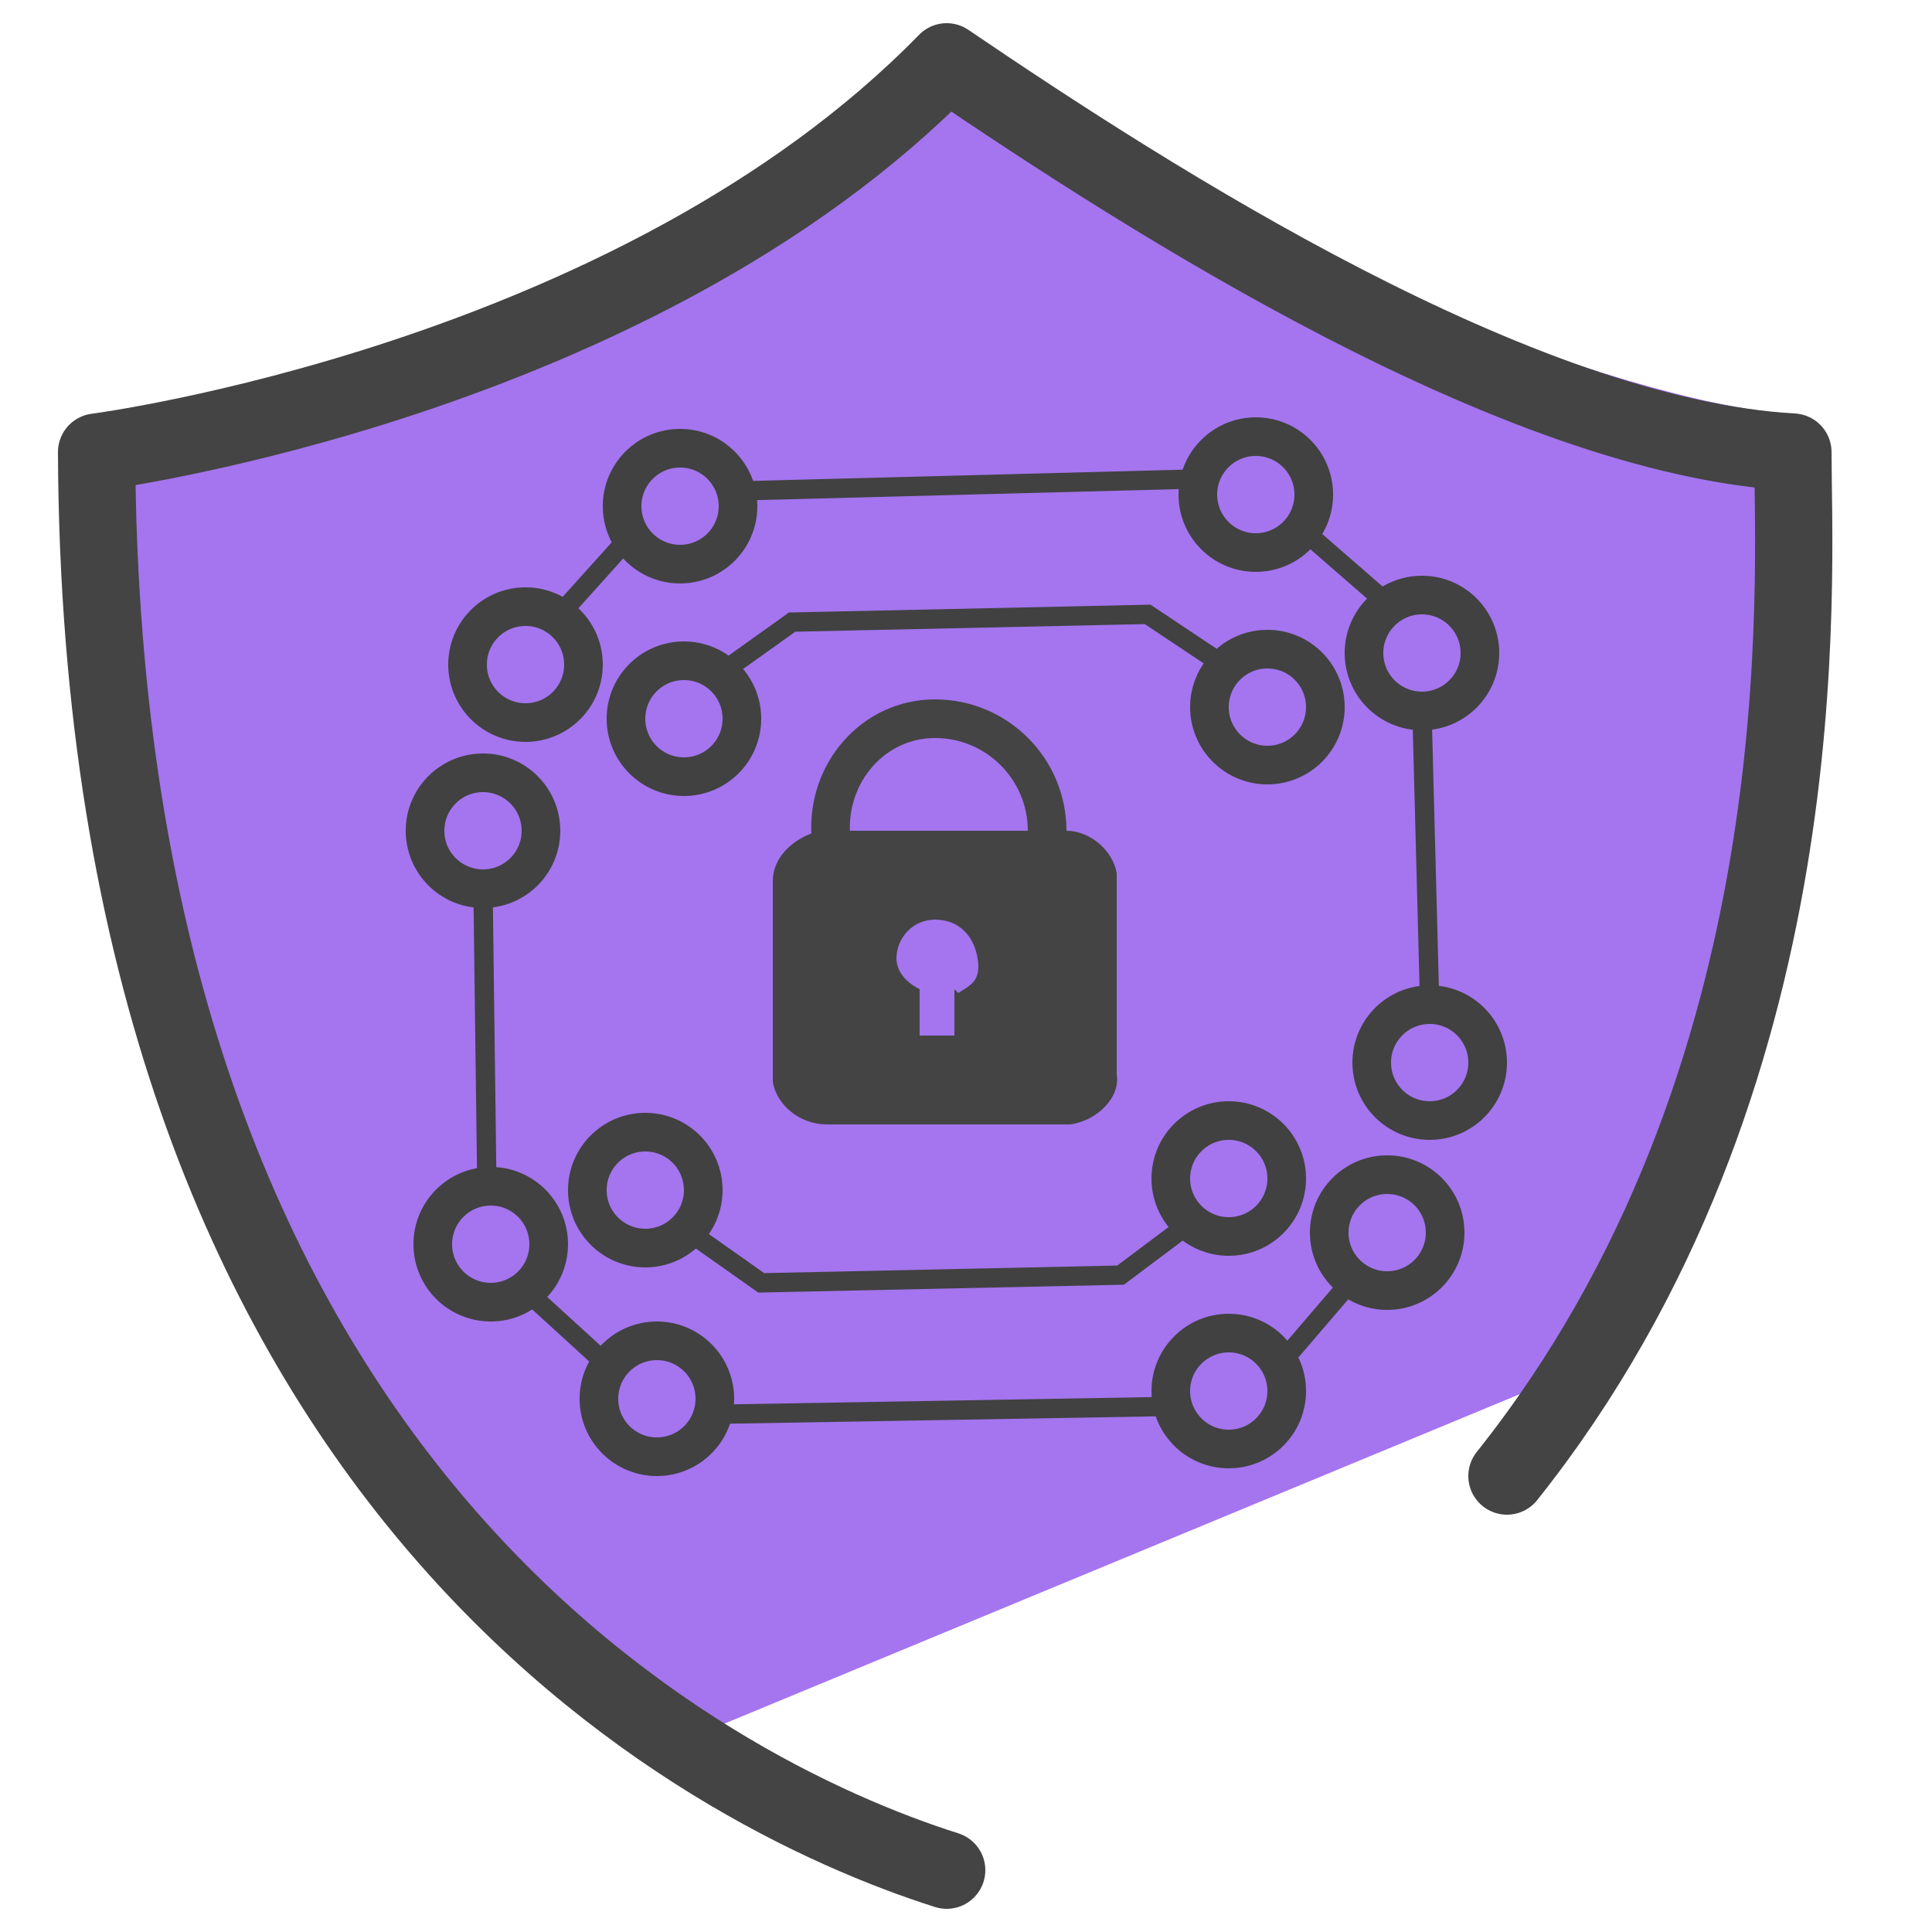
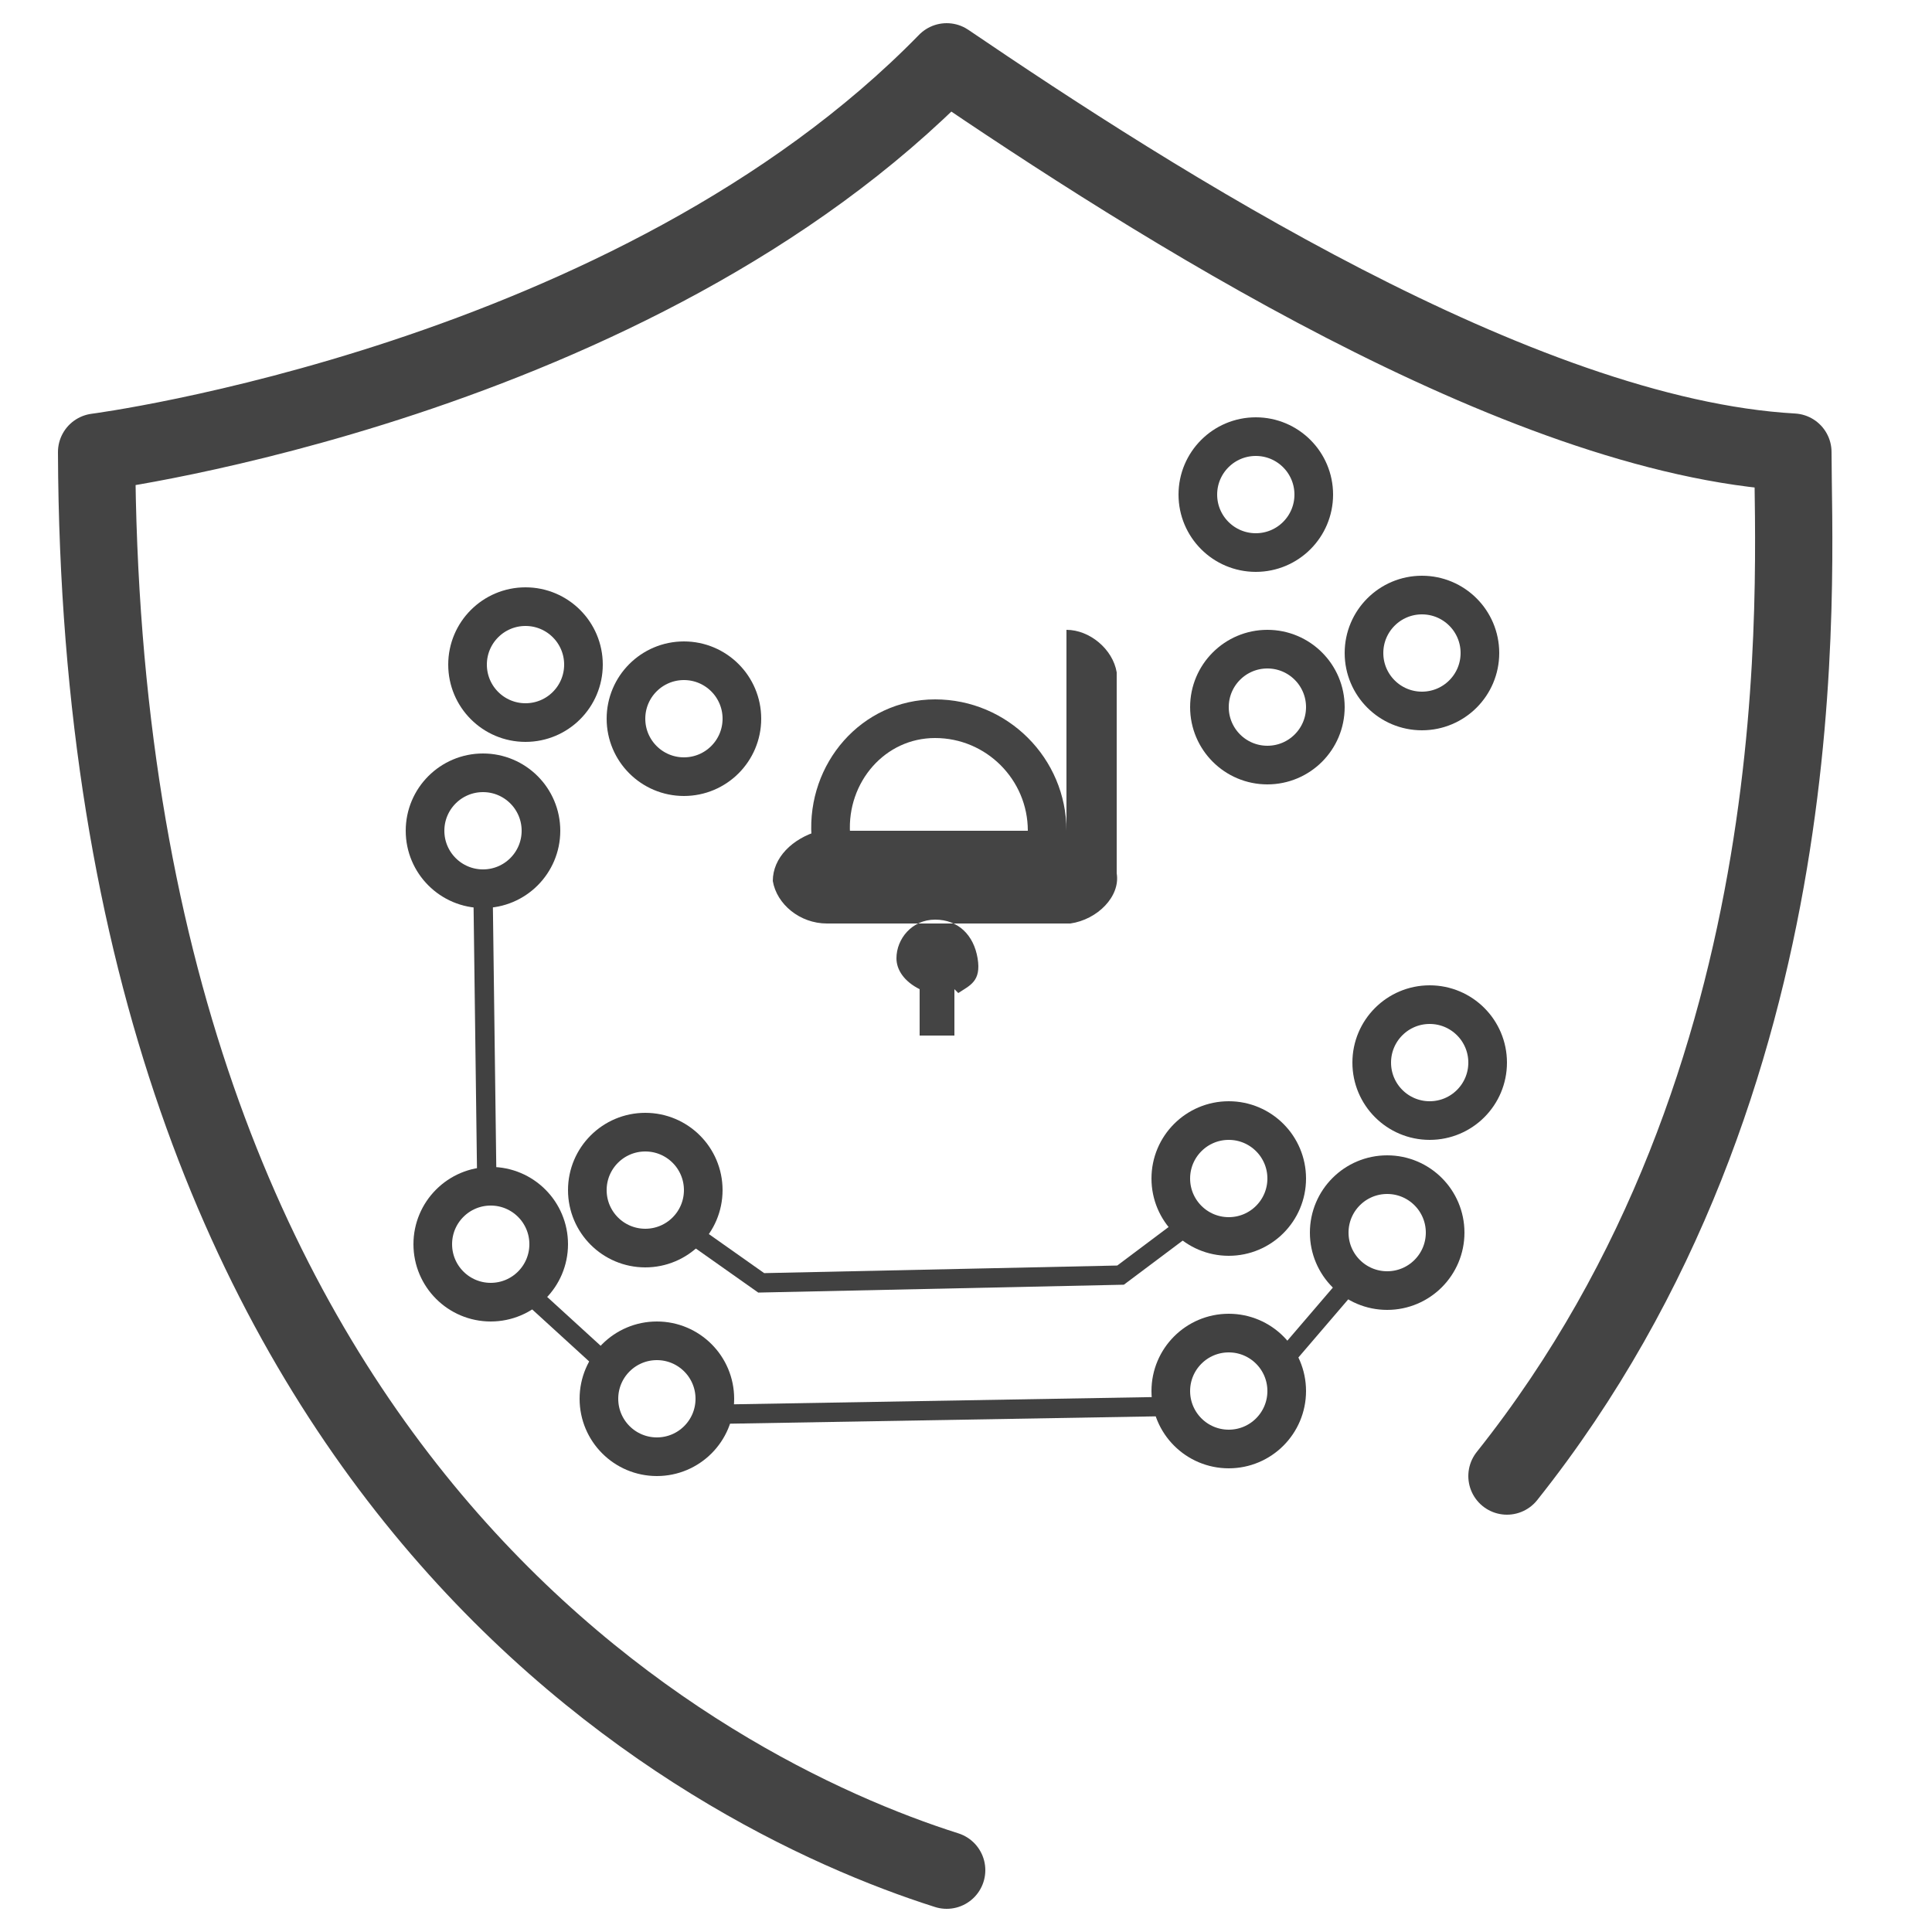
<svg xmlns="http://www.w3.org/2000/svg" id="Camada_3" data-name="Camada 3" version="1.1" viewBox="0 0 50 50">
  <defs>
    <style>.cls-1{stroke-width:.5px}.cls-1,.cls-2{stroke:#414141;stroke-miterlimit:10;fill:none}</style>
  </defs>
-   <path fill="#a475ef" stroke-width="0" d="M44.1 28.1l1.4-5.1 1-6v-6.3c-3.4 0-14.1-3.8-21.9-9.2l-9.4 7-12.6 3.1.5 6.8 3.5 13.5 4.4 7.4 6.8 5.7 23.9-9.9c.8-.4 2.5-4.7 2.5-7z" />
  <path fill="none" stroke="#444" stroke-linecap="round" stroke-linejoin="round" stroke-width="2" d="M24.5 48.4c-6.3-2-21.9-10-22-36.7 0 0 13.9-1.8 22-10.1 5.3 3.6 14.8 9.7 21.9 10.1 0 3.3.8 16.2-7.4 26.5" />
-   <circle cx="17.6" cy="13.1" r="1.5" class="cls-2" />
  <circle cx="13.6" cy="17.2" r="1.5" class="cls-2" />
  <circle cx="12.5" cy="21.5" r="1.5" class="cls-2" />
  <circle cx="17.7" cy="18.6" r="1.5" class="cls-2" />
  <circle cx="32.5" cy="12.8" r="1.5" class="cls-2" />
  <circle cx="36.8" cy="16.9" r="1.5" class="cls-2" />
  <circle cx="37" cy="27.5" r="1.5" class="cls-2" />
  <circle cx="32.8" cy="18.3" r="1.5" class="cls-2" />
-   <path d="M14.4 16l1.8-2m3.1-1.3l11.5-.3m2.9 1.3l2.3 2m.8 2.7L37 26m-5.5-8.9l-1.8-1.2-9.2.2-2.1 1.5" class="cls-1" />
  <circle cx="31.8" cy="36" r="1.5" class="cls-2" />
  <circle cx="35.9" cy="31.9" r="1.5" class="cls-2" />
  <circle cx="31.8" cy="30.5" r="1.5" class="cls-2" />
  <circle cx="17" cy="36.2" r="1.5" class="cls-2" />
  <circle cx="12.7" cy="32.2" r="1.5" class="cls-2" />
  <circle cx="16.7" cy="30.8" r="1.5" class="cls-2" />
  <path d="M35.1 33l-1.8 2.1m-3.1 1.3l-11.6.2m-2.8-1.2l-2.3-2.1m-.9-2.6l-.1-7.7m5.5 9l1.7 1.2L29 33l2-1.5" class="cls-1" />
  <path fill="none" stroke="#444" stroke-miterlimit="10" d="M27.1 21.5c0-1.6-1.3-2.9-2.9-2.9s-2.8 1.4-2.7 3" />
-   <path fill="#444" stroke-width="0" d="M27.6 21.5h-6.4c-.7.2-1.2.7-1.2 1.3V28c.1.6.7 1.1 1.4 1.1h6.3c.7-.1 1.3-.7 1.2-1.3v-5.2c-.1-.6-.7-1.1-1.3-1.1zm-2.9 4.1v1.2h-.9v-1.2c-.4-.2-.6-.5-.6-.8 0-.5.4-1 1-1s1 .4 1.1 1-.2.7-.5.9z" />
+   <path fill="#444" stroke-width="0" d="M27.6 21.5h-6.4c-.7.2-1.2.7-1.2 1.3c.1.6.7 1.1 1.4 1.1h6.3c.7-.1 1.3-.7 1.2-1.3v-5.2c-.1-.6-.7-1.1-1.3-1.1zm-2.9 4.1v1.2h-.9v-1.2c-.4-.2-.6-.5-.6-.8 0-.5.4-1 1-1s1 .4 1.1 1-.2.7-.5.9z" />
</svg>